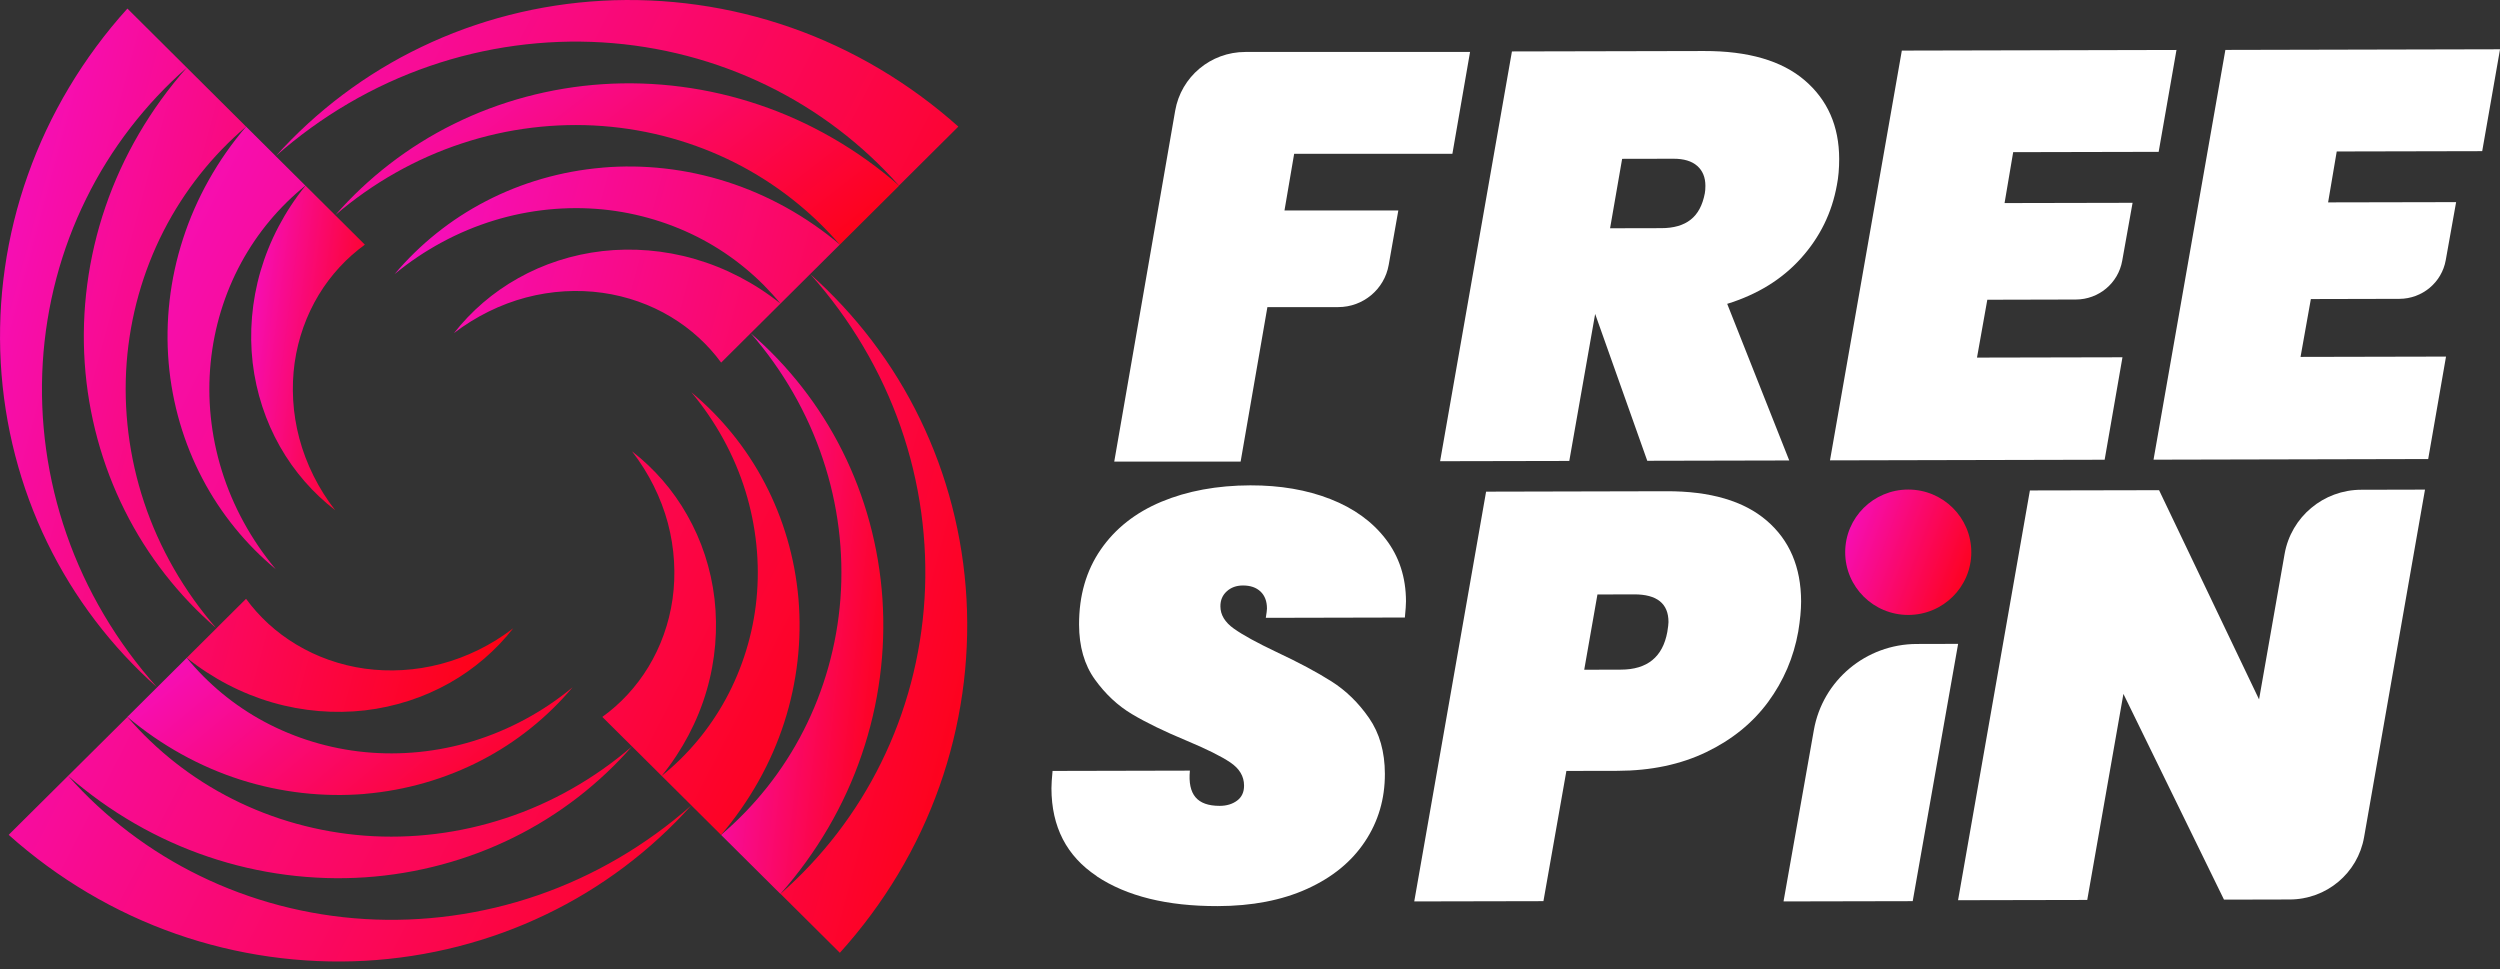
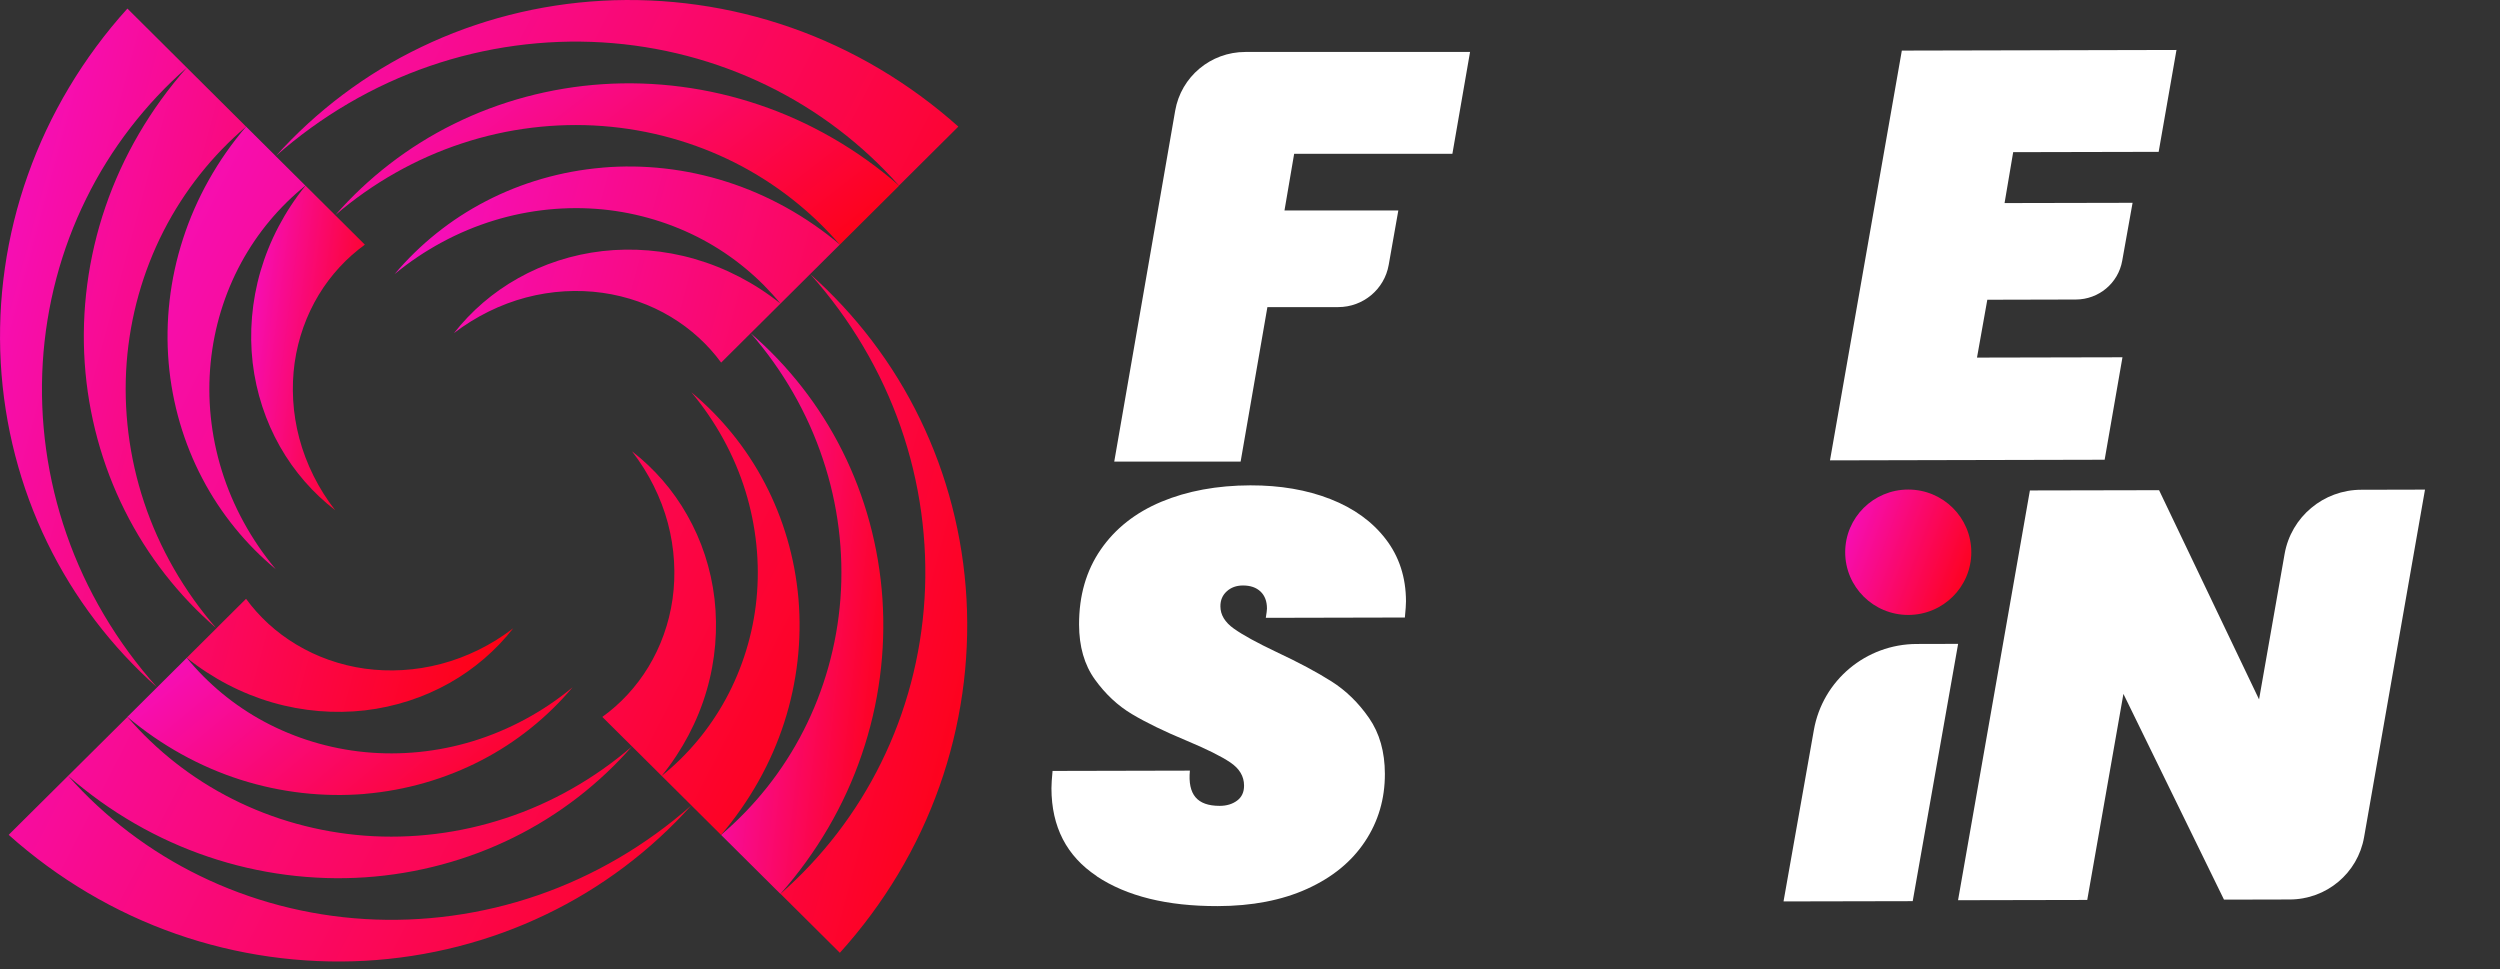
<svg xmlns="http://www.w3.org/2000/svg" width="294" height="114" viewBox="0 0 294 114" fill="none">
  <rect x="0" y="0" width="294" height="114" fill="#333333" stroke="none" />
  <g clip-path="url(#clip0_5099_1274)">
    <path d="M128.976 103.032C125.436 100.682 123.657 97.237 123.65 92.703C123.65 92.251 123.694 91.571 123.781 90.662L139.931 90.625C139.794 92.029 140.018 93.074 140.59 93.754C141.163 94.435 142.108 94.769 143.433 94.769C144.254 94.769 144.939 94.559 145.486 94.15C146.034 93.742 146.307 93.148 146.301 92.381C146.301 91.293 145.76 90.39 144.69 89.666C143.614 88.942 141.89 88.083 139.52 87.093C136.92 86.011 134.78 84.972 133.113 83.976C131.445 82.98 129.996 81.625 128.758 79.906C127.52 78.186 126.904 76.034 126.898 73.449C126.891 70.047 127.738 67.109 129.442 64.635C131.147 62.161 133.529 60.281 136.578 59.006C139.632 57.732 143.122 57.089 147.041 57.077C150.556 57.07 153.692 57.608 156.454 58.691C159.216 59.773 161.387 61.344 162.967 63.404C164.547 65.464 165.337 67.901 165.344 70.715C165.344 71.08 165.3 71.711 165.213 72.62L148.858 72.657C148.945 72.113 148.995 71.748 148.995 71.568C148.995 70.709 148.74 70.041 148.236 69.564C147.732 69.088 147.048 68.853 146.183 68.853C145.405 68.853 144.771 69.082 144.267 69.54C143.763 69.997 143.514 70.585 143.52 71.309C143.52 72.304 144.049 73.177 145.1 73.925C146.152 74.673 147.819 75.589 150.102 76.671C152.703 77.89 154.861 79.04 156.578 80.129C158.289 81.211 159.763 82.652 161.001 84.44C162.239 86.227 162.855 88.417 162.862 91.002C162.868 93.952 162.09 96.606 160.516 98.969C158.948 101.331 156.684 103.187 153.717 104.529C150.755 105.871 147.241 106.552 143.184 106.558C137.256 106.57 132.515 105.401 128.976 103.051V103.032Z" fill="white" />
-     <path d="M207.935 82.547C206.112 85.021 203.692 86.988 200.662 88.448C197.633 89.907 194.155 90.637 190.229 90.65L184.208 90.662L181.508 105.976L166.316 106.007L174.764 57.819L195.978 57.769C201.135 57.757 205.06 58.907 207.754 61.215C210.448 63.522 211.804 66.695 211.81 70.733C211.81 71.729 211.698 72.911 211.474 74.271C210.933 77.314 209.751 80.073 207.935 82.547ZM196.077 74.308C196.164 73.764 196.214 73.381 196.214 73.152C196.214 70.975 194.858 69.892 192.17 69.898L187.859 69.911L186.304 78.762L190.615 78.749C193.719 78.743 195.536 77.265 196.077 74.315V74.308Z" fill="white" />
    <path d="M230.273 75.725L224.935 105.976L209.743 106.007L213.308 85.868C214.334 80.017 219.436 75.743 225.408 75.731L230.273 75.719V75.725Z" fill="white" />
    <path d="M269.273 105.779L261.541 105.797L249.714 81.601L245.459 105.834L230.267 105.865L238.716 57.677L253.907 57.646L265.665 82.25L268.67 65.142C269.435 60.788 273.236 57.602 277.678 57.596L285.18 57.578L278.014 98.462C277.274 102.686 273.591 105.772 269.28 105.779H269.273Z" fill="white" />
-     <path d="M212.232 9.445C214.925 11.752 216.282 14.832 216.288 18.692C216.288 19.823 216.201 20.844 216.02 21.753C215.436 25.019 214.023 27.895 211.796 30.369C209.569 32.849 206.676 34.631 203.118 35.732L210.415 54.151L193.718 54.188L187.59 36.919L184.548 54.207L169.356 54.238L177.804 6.049L200.387 6C205.588 5.987 209.538 7.138 212.232 9.445ZM189.345 26.844L195.366 26.831C196.828 26.831 197.979 26.497 198.819 25.835C199.659 25.18 200.219 24.141 200.486 22.737C200.53 22.508 200.555 22.217 200.555 21.852C200.555 20.856 200.231 20.071 199.591 19.508C198.95 18.945 198.017 18.661 196.785 18.667L190.763 18.679L189.345 26.844Z" fill="white" />
    <path d="M236.75 17.894L235.736 23.881L250.791 23.85L249.571 30.672C249.105 33.301 246.809 35.218 244.122 35.224L233.708 35.249L232.495 42.053L249.602 42.016L247.506 54.065L215.206 54.139L223.655 5.95L255.954 5.876L253.858 17.857L236.75 17.894Z" fill="white" />
-     <path d="M274.799 17.813L273.785 23.8L288.84 23.77L287.62 30.592C287.154 33.221 284.852 35.138 282.171 35.144L271.757 35.169L270.544 41.972L287.652 41.935L285.555 53.984L253.255 54.058L261.704 5.87L294.003 5.796L291.907 17.776L274.799 17.813Z" fill="white" />
    <path d="M172.878 6.111L170.801 18.085H152.193L151.055 24.753H164.443L163.31 31.161C162.807 34.025 160.299 36.115 157.376 36.115H149.046L145.898 54.281H131.036L138.202 13.014C138.893 9.024 142.377 6.111 146.445 6.111H172.872H172.878Z" fill="white" />
    <path d="M0.088 42.659C0.499 50.05 2.384 57.281 5.55 63.794C8.711 70.307 13.14 76.102 18.465 80.821C13.743 75.546 10.104 69.391 7.834 62.854C5.55 56.31 4.617 49.407 5.028 42.659C5.438 35.911 7.193 29.33 10.117 23.405C13.028 17.473 17.109 12.21 21.968 7.954C17.688 12.791 14.422 18.395 12.393 24.345C10.359 30.289 9.551 36.554 9.961 42.659C10.372 48.764 12.002 54.708 14.67 60.033C17.333 65.371 21.041 70.078 25.451 73.888L21.962 77.358C25.004 79.795 28.45 81.576 32.04 82.615C35.629 83.654 39.349 83.945 42.901 83.543C46.46 83.129 49.844 82.015 52.818 80.345C55.791 78.675 58.342 76.455 60.352 73.888C57.782 75.867 54.864 77.284 51.872 78.075C48.874 78.867 45.8 79.034 42.901 78.632C39.984 78.224 37.247 77.24 34.87 75.811C32.487 74.395 30.472 72.527 28.935 70.418L25.445 73.888C21.638 69.515 18.733 64.449 16.953 59.093C15.168 53.743 14.484 48.12 14.894 42.665C15.305 37.204 16.811 31.909 19.237 27.165C21.663 22.421 24.997 18.246 28.942 14.894L14.982 1.008C9.793 6.754 5.793 13.447 3.273 20.584C0.735 27.709 -0.322 35.262 0.088 42.659Z" fill="url(#paint0_linear_5099_1274)" />
    <path d="M34.652 42.653C35.063 39.764 36.052 37.037 37.483 34.674C38.92 32.305 40.792 30.307 42.908 28.773L39.418 25.303L35.928 21.834C33.483 24.852 31.691 28.291 30.646 31.86C29.601 35.429 29.308 39.121 29.713 42.659C30.13 46.197 31.249 49.562 32.923 52.512C34.602 55.475 36.842 58.011 39.418 60.002C37.433 57.454 36.002 54.547 35.206 51.572C34.41 48.591 34.248 45.541 34.652 42.647V42.653Z" fill="url(#paint1_linear_5099_1274)" />
    <path d="M93.03 3.247C85.863 0.73 78.267 -0.322 70.827 0.087C63.393 0.495 56.127 2.363 49.57 5.517C43.007 8.653 37.184 13.069 32.431 18.358L28.941 14.888C25.581 18.822 23.049 23.343 21.519 28.099C19.976 32.849 19.423 37.835 19.833 42.659C20.244 47.477 21.619 52.135 23.796 56.273C25.967 60.423 28.941 64.041 32.431 66.942C29.538 63.478 27.367 59.495 26.079 55.332C24.785 51.17 24.356 46.828 24.773 42.653C25.183 38.478 26.427 34.47 28.356 30.913C30.278 27.363 32.891 24.271 35.915 21.827L32.425 18.358C37.737 13.657 43.927 10.039 50.509 7.775C57.091 5.505 64.034 4.577 70.821 4.985C77.608 5.393 84.227 7.138 90.187 10.045C96.153 12.939 101.447 16.997 105.721 21.827L112.701 14.888C106.922 9.729 100.19 5.746 93.017 3.241L93.03 3.247Z" fill="url(#paint2_linear_5099_1274)" />
    <path d="M70.834 9.902C64.694 10.311 58.715 11.931 53.359 14.585C47.996 17.232 43.269 20.912 39.436 25.291C43.835 21.512 48.93 18.636 54.311 16.867C59.692 15.086 65.347 14.411 70.834 14.82C76.327 15.228 81.652 16.725 86.424 19.131C91.195 21.543 95.395 24.858 98.76 28.773L105.74 21.834C100.875 17.578 95.239 14.331 89.261 12.321C83.282 10.298 76.98 9.494 70.84 9.902H70.834Z" fill="url(#paint3_linear_5099_1274)" />
    <path d="M70.834 19.718C65.987 20.127 61.303 21.494 57.141 23.658C52.967 25.817 49.327 28.773 46.404 32.237C49.887 29.361 53.9 27.209 58.087 25.928C62.273 24.642 66.641 24.221 70.834 24.623C75.033 25.031 79.07 26.275 82.641 28.186C86.218 30.103 89.329 32.701 91.78 35.701C88.744 33.27 85.285 31.489 81.702 30.456C78.112 29.417 74.398 29.126 70.84 29.528C67.287 29.936 63.891 31.049 60.93 32.719C57.95 34.383 55.399 36.604 53.39 39.171C55.959 37.204 58.877 35.775 61.869 34.983C64.868 34.192 67.941 34.025 70.846 34.433C73.751 34.841 76.495 35.825 78.877 37.253C81.254 38.676 83.269 40.538 84.806 42.641L88.296 39.171L95.276 32.231C100.004 37.507 103.643 43.667 105.92 50.211C108.203 56.755 109.136 63.658 108.726 70.406C108.315 77.154 106.561 83.735 103.637 89.66C100.726 95.592 96.645 100.855 91.786 105.111L98.766 112.05C103.961 106.31 107.961 99.612 110.48 92.481C113.012 85.343 114.07 77.797 113.659 70.412C113.249 63.014 111.364 55.79 108.197 49.277C105.043 42.752 100.595 36.956 95.276 32.231L98.766 28.761C94.809 25.421 90.268 22.91 85.478 21.382C80.7 19.848 75.686 19.298 70.84 19.712L70.834 19.718Z" fill="url(#paint4_linear_5099_1274)" />
    <path d="M103.775 70.418C103.364 64.313 101.734 58.369 99.066 53.044C96.403 47.712 92.701 43.005 88.291 39.196C92.098 43.568 94.997 48.64 96.77 53.99C98.568 59.34 99.246 64.969 98.835 70.424C98.418 75.88 96.919 81.18 94.493 85.918C92.073 90.668 88.732 94.837 84.794 98.183L91.774 105.123C96.055 100.286 99.321 94.682 101.342 88.739C103.377 82.795 104.185 76.529 103.775 70.424V70.418Z" fill="url(#paint5_linear_5099_1274)" />
    <path d="M93.9 70.424C93.484 65.6 92.109 60.949 89.938 56.811C87.766 52.66 84.799 49.036 81.303 46.129C84.202 49.599 86.373 53.582 87.661 57.745C88.948 61.913 89.378 66.243 88.967 70.424C88.556 74.599 87.3 78.607 85.378 82.157C83.449 85.714 80.849 88.806 77.813 91.243C80.258 88.225 82.056 84.792 83.094 81.23C84.14 77.661 84.432 73.968 84.028 70.43C83.617 66.886 82.497 63.522 80.811 60.571C79.144 57.615 76.904 55.073 74.323 53.075C76.307 55.636 77.738 58.53 78.541 61.511C79.331 64.487 79.499 67.542 79.094 70.437C78.684 73.325 77.695 76.053 76.258 78.422C74.827 80.784 72.954 82.788 70.833 84.31L74.323 87.78C69.924 91.565 64.823 94.46 59.442 96.222C54.055 98.004 48.4 98.684 42.913 98.276C37.426 97.862 32.094 96.371 27.329 93.959C22.551 91.553 18.358 88.231 14.987 84.31L1.02 98.177C6.8 103.348 13.537 107.325 20.71 109.83C27.883 112.341 35.479 113.393 42.913 112.99C50.353 112.582 57.619 110.708 64.17 107.56C70.727 104.424 76.55 100.014 81.29 94.726C75.984 99.414 69.8 103.032 63.224 105.29C56.643 107.56 49.7 108.488 42.913 108.079C36.126 107.671 29.506 105.927 23.547 103.02C17.581 100.125 12.287 96.068 8.007 91.237C12.871 95.493 18.508 98.74 24.492 100.756C30.471 102.779 36.773 103.583 42.913 103.175C49.053 102.766 55.031 101.146 60.388 98.493C65.756 95.845 70.491 92.159 74.323 87.774L81.303 94.713L84.793 98.183C88.152 94.249 90.684 89.74 92.221 84.978C93.757 80.222 94.311 75.236 93.9 70.424Z" fill="url(#paint6_linear_5099_1274)" />
    <path d="M42.907 93.359C47.759 92.944 52.437 91.577 56.599 89.419C60.774 87.26 64.413 84.304 67.337 80.828C63.859 83.71 59.847 85.862 55.654 87.149C51.467 88.435 47.106 88.856 42.907 88.448C38.708 88.04 34.67 86.796 31.093 84.879C27.522 82.968 24.418 80.37 21.96 77.364L18.471 80.834L14.98 84.304C18.937 87.644 23.485 90.161 28.262 91.689C33.046 93.216 38.06 93.767 42.907 93.365V93.359Z" fill="url(#paint7_linear_5099_1274)" />
    <path d="M224.411 72.317C228.506 72.317 231.826 69.016 231.826 64.944C231.826 60.872 228.506 57.571 224.411 57.571C220.315 57.571 216.995 60.872 216.995 64.944C216.995 69.016 220.315 72.317 224.411 72.317Z" fill="url(#paint8_linear_5099_1274)" />
  </g>
  <defs>
    <linearGradient id="paint0_linear_5099_1274" x1="-1.396" y1="-4.523" x2="83.546" y2="18.4" gradientUnits="userSpaceOnUse">
      <stop stop-color="#F510CD" />
      <stop offset="1" stop-color="#FF0000" />
    </linearGradient>
    <linearGradient id="paint1_linear_5099_1274" x1="29.228" y1="19.281" x2="49.083" y2="21.853" gradientUnits="userSpaceOnUse">
      <stop stop-color="#F510CD" />
      <stop offset="1" stop-color="#FF0000" />
    </linearGradient>
    <linearGradient id="paint2_linear_5099_1274" x1="17.548" y1="-4.476" x2="128.646" y2="52.608" gradientUnits="userSpaceOnUse">
      <stop stop-color="#F510CD" />
      <stop offset="1" stop-color="#FF0000" />
    </linearGradient>
    <linearGradient id="paint3_linear_5099_1274" x1="37.9" y1="8.53" x2="75.394" y2="56.987" gradientUnits="userSpaceOnUse">
      <stop stop-color="#F510CD" />
      <stop offset="1" stop-color="#FF0000" />
    </linearGradient>
    <linearGradient id="paint4_linear_5099_1274" x1="44.843" y1="13.395" x2="139.652" y2="38.93" gradientUnits="userSpaceOnUse">
      <stop stop-color="#F510CD" />
      <stop offset="1" stop-color="#FF0000" />
    </linearGradient>
    <linearGradient id="paint5_linear_5099_1274" x1="84.352" y1="34.786" x2="112.843" y2="37.837" gradientUnits="userSpaceOnUse">
      <stop stop-color="#F510CD" />
      <stop offset="1" stop-color="#FF0000" />
    </linearGradient>
    <linearGradient id="paint6_linear_5099_1274" x1="-1.135" y1="41.652" x2="109.975" y2="98.746" gradientUnits="userSpaceOnUse">
      <stop stop-color="#F510CD" />
      <stop offset="1" stop-color="#FF0000" />
    </linearGradient>
    <linearGradient id="paint7_linear_5099_1274" x1="13.768" y1="76.285" x2="46.149" y2="115.163" gradientUnits="userSpaceOnUse">
      <stop stop-color="#F510CD" />
      <stop offset="1" stop-color="#FF0000" />
    </linearGradient>
    <linearGradient id="paint8_linear_5099_1274" x1="216.651" y1="56.585" x2="236.324" y2="63.903" gradientUnits="userSpaceOnUse">
      <stop stop-color="#F510CD" />
      <stop offset="1" stop-color="#FF0000" />
    </linearGradient>
    <clipPath id="clip0_5099_1274">
      <rect width="294" height="113.077" fill="white" />
    </clipPath>
  </defs>
</svg>